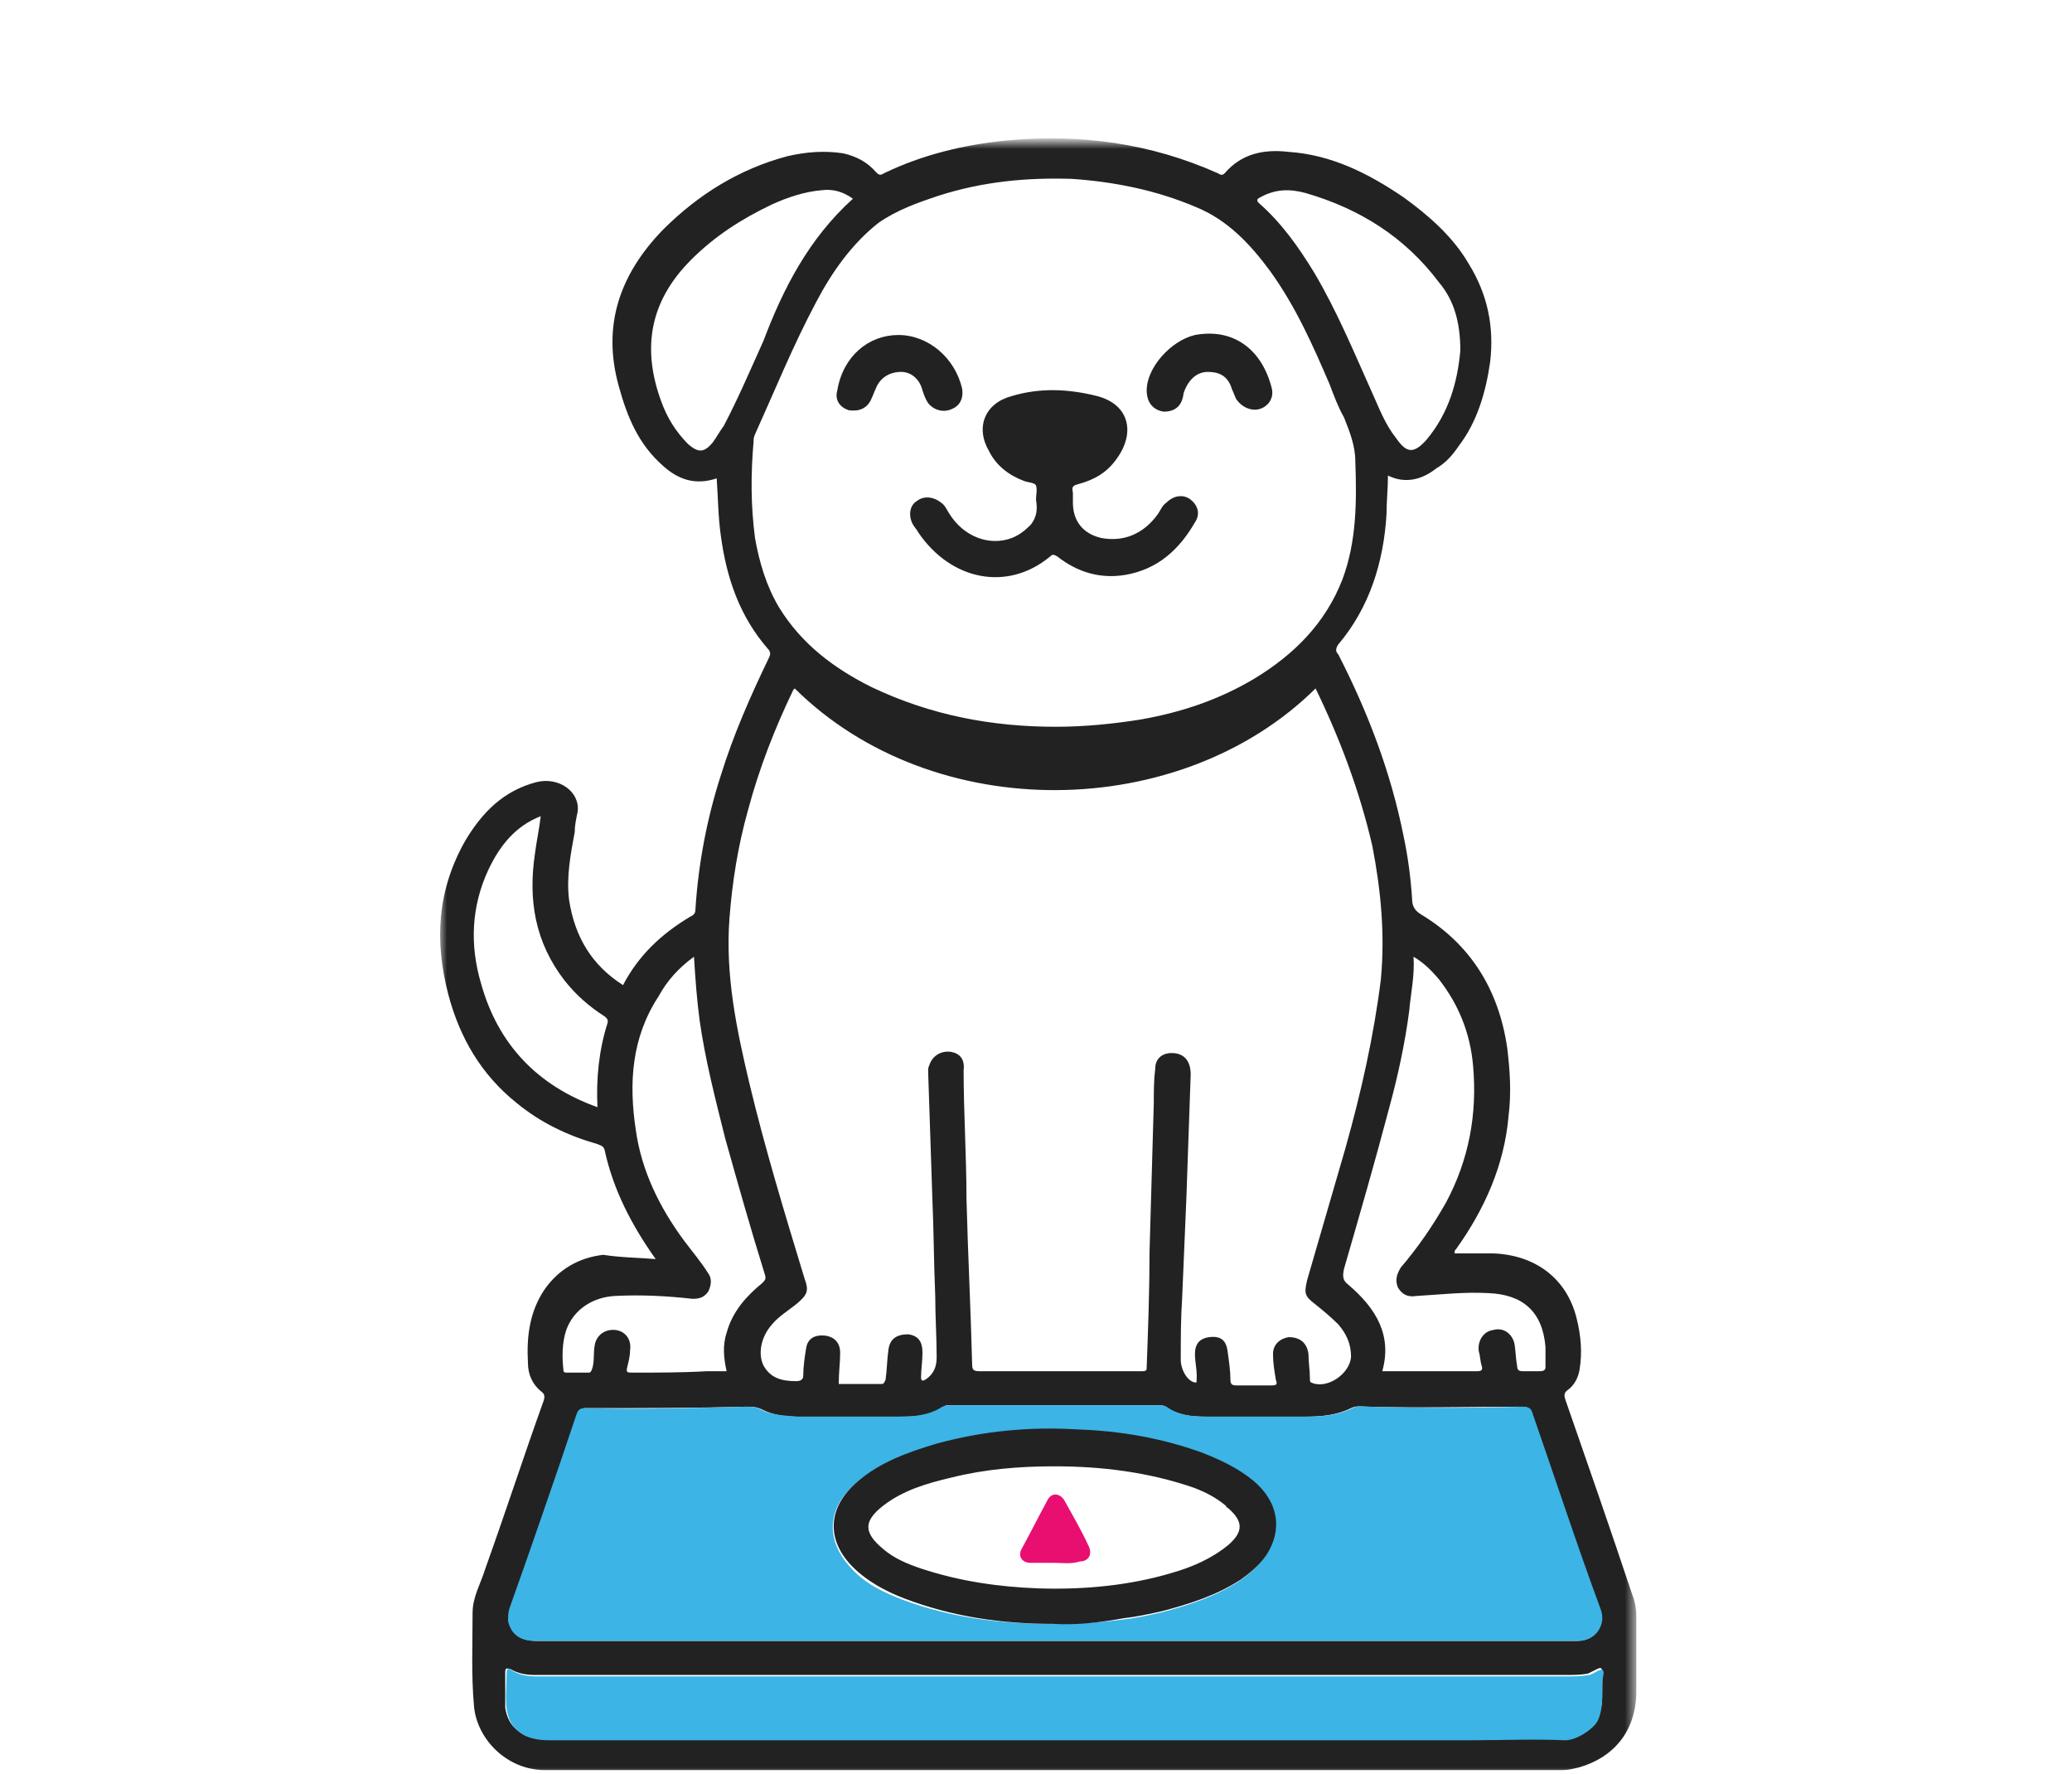
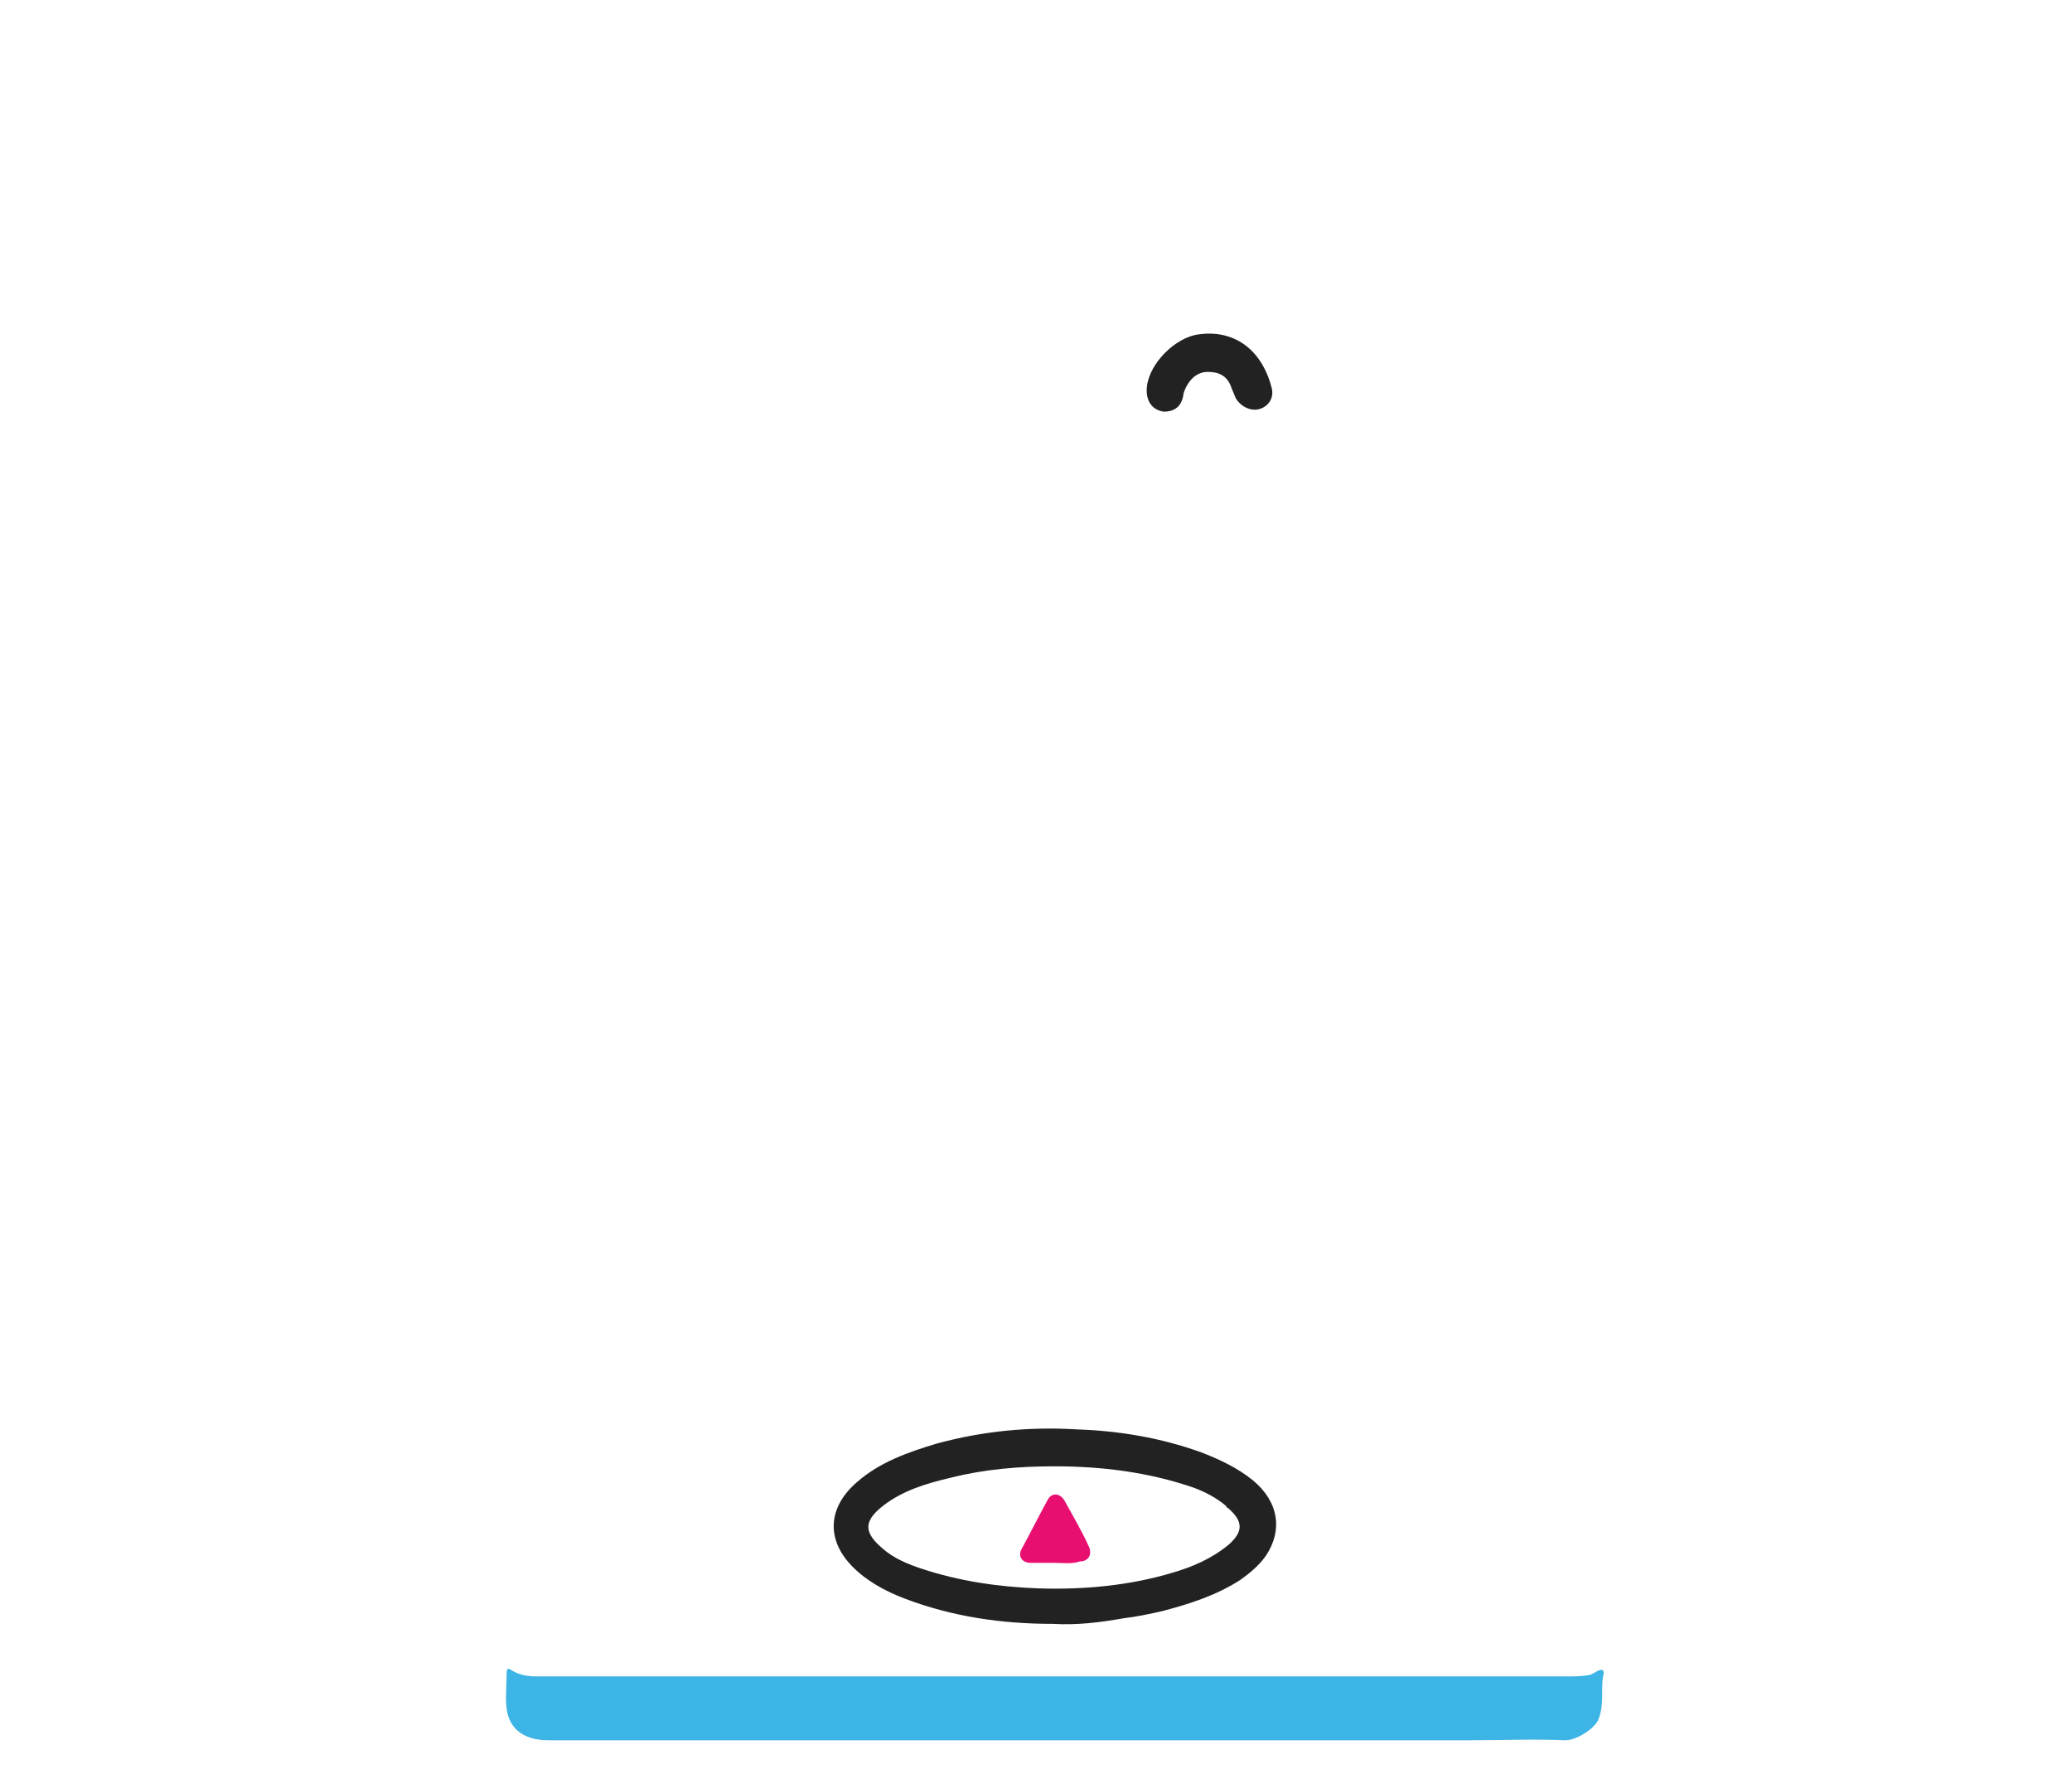
<svg xmlns="http://www.w3.org/2000/svg" width="146" height="125" viewBox="0 0 146 125" fill="none">
  <mask id="mask0_439_1523" style="mask-type:luminance" maskUnits="userSpaceOnUse" x="31" y="10" width="85" height="115">
    <path d="M115.3 10H31V125H115.3V10Z" fill="white" />
  </mask>
  <g mask="url(#mask0_439_1523)">
-     <path d="M46.2 88.7C44.5 86.3 43.2 83.8 42.6 81C42.5 80.7 42.3 80.7 42.1 80.6C40 80 38.1 79.1 36.4 77.7C33.9 75.7 32.4 73.1 31.6 70.1C30.6 66.3 30.8 62.7 32.8 59.2C34 57.2 35.5 55.7 37.8 55.1C39.4 54.7 40.9 55.8 40.7 57.2C40.6 57.7 40.5 58.1 40.5 58.6C40.2 60.2 39.9 61.8 40.1 63.4C40.5 66 41.7 68 43.9 69.4C45 67.3 46.6 65.8 48.6 64.6C48.8 64.5 49 64.4 49 64.1C49.2 60.9 49.8 57.7 50.8 54.6C51.7 51.7 52.9 49 54.2 46.3C54.3 46.1 54.3 45.9 54.1 45.7C52.1 43.4 51.2 40.7 50.8 37.8C50.6 36.4 50.6 35.1 50.5 33.7C49 34.2 47.8 33.8 46.7 32.8C45 31.3 44.2 29.4 43.6 27.2C42.4 22.9 43.7 19.3 46.7 16.2C49.2 13.7 52.1 11.9 55.5 11C56.8 10.7 58.1 10.6 59.4 10.8C60.3 11 61.1 11.4 61.7 12.1C61.9 12.3 62 12.4 62.3 12.2C65 10.9 67.9 10.2 70.9 9.9C76.1 9.4 81.1 10.1 85.8 12.2C86 12.3 86.1 12.4 86.3 12.2C87.5 10.8 89.1 10.5 90.8 10.7C93.8 10.9 96.4 12.2 98.9 13.9C100.7 15.2 102.4 16.7 103.5 18.6C104.8 20.7 105.3 23 105 25.5C104.7 27.6 104.1 29.7 102.8 31.4C102.4 32 101.9 32.6 101.2 33C100.2 33.8 99 34.1 97.8 33.5C97.8 34.4 97.7 35.3 97.7 36.2C97.5 39.6 96.5 42.8 94.3 45.4C94.1 45.7 94.1 45.9 94.3 46.1C96.4 50.2 98 54.4 98.9 58.9C99.2 60.3 99.4 61.8 99.5 63.3C99.5 63.7 99.6 64.1 100.1 64.4C103.6 66.5 105.6 69.7 106.2 73.8C106.4 75.4 106.5 77 106.3 78.6C106 82.1 104.6 85.2 102.6 88C102.5 88.1 102.5 88.1 102.5 88.2V88.3C103.4 88.3 104.3 88.3 105.2 88.3C108.1 88.4 110.4 90 111.1 92.9C111.4 94.1 111.5 95.3 111.3 96.5C111.2 97.1 110.9 97.6 110.5 97.9C110.2 98.1 110.2 98.3 110.3 98.6C111.9 103.2 113.5 107.8 115 112.3C115.2 112.8 115.3 113.3 115.3 113.9C115.3 115.7 115.3 117.6 115.3 119.4C115.2 122 113.7 123.8 111.3 124.5C110.9 124.6 110.5 124.7 110.1 124.7C86.2 124.7 62.3 124.7 38.4 124.7C35.7 124.7 33.6 122.5 33.4 120.2C33.2 118 33.3 115.8 33.3 113.6C33.3 112.5 33.9 111.5 34.2 110.5C35.6 106.6 36.9 102.6 38.3 98.7C38.4 98.4 38.4 98.2 38.1 98C37.5 97.5 37.2 96.8 37.2 96C37.1 94.2 37.3 92.4 38.4 90.8C39.4 89.4 40.8 88.6 42.5 88.4C43.8 88.6 45 88.6 46.2 88.7ZM92.7 48.5C83.2 57.9 65.8 58.2 56 48.5L55.9 48.6C54.6 51.3 53.5 54.1 52.7 57.1C52 59.6 51.6 62.1 51.4 64.7C51.1 68.7 51.9 72.5 52.8 76.3C53.9 80.9 55.3 85.5 56.7 90.1C57 90.9 56.9 91.2 56.2 91.8C55.6 92.3 54.9 92.7 54.4 93.3C53.6 94.2 53.4 95.4 53.8 96.2C54.3 97.1 55.1 97.3 56.1 97.3C56.4 97.3 56.6 97.2 56.6 96.9C56.6 96.3 56.7 95.6 56.8 95C56.9 94.3 57.4 94 58.2 94.1C58.8 94.2 59.2 94.6 59.2 95.3C59.2 96 59.1 96.7 59.1 97.5C60.1 97.5 61.1 97.5 62.1 97.5C62.3 97.5 62.3 97.4 62.4 97.2C62.5 96.5 62.5 95.8 62.6 95.1C62.7 94.3 63.2 94 64 94C64.7 94.1 65 94.5 65 95.3C65 95.9 64.9 96.5 64.9 97C64.9 97.3 65 97.3 65.2 97.2C65.8 96.8 66 96.3 66 95.6C66 94.2 65.9 92.7 65.9 91.3C65.8 89 65.8 86.8 65.7 84.5C65.6 81.5 65.5 78.5 65.4 75.5C65.4 75.3 65.4 75.2 65.5 75C65.7 74.4 66.3 74 67 74.1C67.6 74.2 68 74.6 67.9 75.4C67.9 78.4 68.1 81.4 68.1 84.4C68.2 88.3 68.4 92.2 68.5 96.1C68.5 96.5 68.6 96.6 69 96.6C72.8 96.6 76.5 96.6 80.3 96.6C80.4 96.6 80.4 96.6 80.5 96.6C80.8 96.6 80.8 96.5 80.8 96.3C80.9 93.6 81 90.9 81 88.2C81.1 84.7 81.2 81.2 81.3 77.7C81.3 76.9 81.3 76.1 81.4 75.3C81.4 74.5 82 74.1 82.8 74.2C83.5 74.3 83.9 74.8 83.9 75.7C83.8 78.6 83.7 81.4 83.6 84.3C83.5 86.7 83.4 89 83.3 91.4C83.2 92.9 83.2 94.3 83.2 95.8C83.2 96.5 83.7 97.4 84.3 97.4C84.4 96.7 84.2 96 84.2 95.4C84.2 94.7 84.5 94.3 85.2 94.2C86 94.1 86.4 94.4 86.5 95.2C86.6 95.9 86.7 96.6 86.7 97.2C86.7 97.5 86.8 97.6 87.1 97.6C87.9 97.6 88.7 97.6 89.6 97.6C90 97.6 90 97.5 89.9 97.2C89.8 96.6 89.7 96 89.7 95.4C89.7 94.7 90.2 94.3 90.8 94.2C91.6 94.2 92.1 94.6 92.2 95.4C92.2 96 92.3 96.5 92.3 97.1C92.3 97.2 92.3 97.4 92.4 97.4C93.5 97.9 95.1 96.8 95.2 95.6C95.2 94.7 94.9 94 94.3 93.3C93.8 92.8 93.2 92.3 92.7 91.9C91.9 91.3 91.9 91.1 92.1 90.2C93 87.1 93.9 84 94.8 80.9C95.9 77 96.8 73 97.3 69C97.6 65.8 97.3 62.7 96.7 59.6C95.8 55.7 94.4 52 92.7 48.5ZM74.4 51.2C76.4 51.2 78.4 51 80.3 50.7C83.2 50.2 85.9 49.3 88.4 47.8C91.2 46.1 93.4 43.9 94.6 40.8C95.6 38.1 95.6 35.3 95.5 32.5C95.5 31.4 95.1 30.4 94.7 29.4C94.3 28.7 94 27.9 93.7 27.1C92.5 24.3 91.3 21.6 89.5 19.1C88.1 17.2 86.5 15.5 84.3 14.6C81.5 13.4 78.5 12.8 75.5 12.6C72.3 12.5 69.2 12.8 66.1 13.8C64.6 14.3 63.2 14.8 61.9 15.7C60 17.2 58.6 19.2 57.5 21.3C55.9 24.3 54.6 27.5 53.2 30.6C53.1 30.8 53.1 31 53.1 31.1C52.9 33.4 52.9 35.6 53.2 37.9C53.5 39.6 54 41.3 54.9 42.8C56.5 45.4 58.8 47.1 61.4 48.4C65.6 50.4 69.9 51.2 74.4 51.2ZM74.3 115.6C84.5 115.6 94.8 115.6 105 115.6C107 115.6 109.1 115.6 111.1 115.6C112.4 115.6 113.1 114.6 112.7 113.4C111 108.8 109.5 104.2 107.9 99.6C107.8 99.2 107.6 99.1 107.2 99.1C103.6 99.1 100 99.2 96.4 99.1C96 99.1 95.6 99 95.2 99.2C94.2 99.7 93.1 99.8 92 99.8C89.6 99.8 87.3 99.8 84.9 99.8C83.9 99.8 83 99.7 82.1 99.1C82 99 81.8 99 81.6 99C76.7 99 71.8 99 66.9 99C66.7 99 66.6 99 66.5 99.1C65.6 99.8 64.6 99.8 63.5 99.8C61.1 99.8 58.6 99.8 56.2 99.8C55.3 99.8 54.5 99.7 53.7 99.3C53.3 99.1 53 99.1 52.6 99.1C48.8 99.2 45.1 99.2 41.3 99.2C40.9 99.2 40.8 99.4 40.7 99.7C39.1 104.2 37.5 108.8 36 113.3C35.9 113.6 35.8 113.9 35.9 114.2C36 115.1 36.7 115.6 37.8 115.6C49.9 115.6 62.1 115.6 74.3 115.6ZM112.9 119.1C112.9 118.7 112.9 118.2 112.9 117.8C112.9 117.4 112.7 117.5 112.5 117.6C112.3 117.7 112.1 117.8 111.9 117.9C111.4 118 110.9 118 110.3 118C107.3 118 104.3 118 101.3 118C96.6 118 92 118 87.3 118C84.9 118 82.6 118 80.2 118C77.2 118 74.2 118 71.1 118C68.2 118 65.3 118 62.5 118C58.2 118 53.8 118 49.5 118C45.6 118 41.6 118 37.7 118C37.1 118 36.5 117.9 36 117.6C35.7 117.5 35.6 117.5 35.6 117.8C35.6 118.6 35.6 119.5 35.6 120.3C35.7 121 36 121.6 36.6 122C37.2 122.5 37.9 122.5 38.6 122.5C60.2 122.5 81.9 122.5 103.5 122.5C105.7 122.5 108 122.5 110.2 122.5C111 122.5 112.2 121.8 112.5 121.1C112.9 120.5 112.9 119.8 112.9 119.1ZM48.9 67.4C47.8 68.2 47 69.1 46.4 70.2C44.5 73.1 44.3 76.3 44.8 79.6C45.2 82.5 46.5 85.1 48.2 87.4C48.8 88.2 49.4 88.9 49.9 89.7C50.2 90.1 50.1 90.6 49.9 91C49.6 91.4 49.3 91.5 48.8 91.5C47 91.3 45.2 91.2 43.3 91.3C41.7 91.4 40.4 92.3 39.9 93.7C39.6 94.6 39.6 95.6 39.7 96.5C39.7 96.7 39.8 96.7 40 96.7C40.5 96.7 40.9 96.7 41.4 96.7C41.6 96.7 41.6 96.7 41.7 96.5C41.9 96 41.8 95.4 41.9 94.8C42 94.1 42.6 93.6 43.4 93.7C44.1 93.8 44.5 94.4 44.4 95.1C44.4 95.5 44.3 95.9 44.2 96.3C44.1 96.7 44.2 96.7 44.6 96.7C46.3 96.7 48.1 96.7 49.8 96.6C50.3 96.6 50.7 96.6 51.2 96.6C51 95.7 50.9 94.8 51.2 93.9C51.6 92.4 52.6 91.3 53.7 90.4C53.9 90.2 54 90.1 53.9 89.8C52.9 86.6 52 83.4 51.1 80.2C50.4 77.4 49.7 74.7 49.3 71.9C49.1 70.4 49 69 48.9 67.4ZM97.4 96.6C98.2 96.6 99.1 96.6 99.9 96.6C101.3 96.6 102.7 96.6 104.1 96.6C104.4 96.6 104.5 96.5 104.4 96.2C104.3 95.9 104.3 95.5 104.2 95.2C104.1 94.5 104.5 93.8 105.2 93.7C105.9 93.5 106.5 93.9 106.7 94.6C106.8 95.1 106.8 95.7 106.9 96.2C106.9 96.5 107 96.6 107.3 96.6C107.7 96.6 108.1 96.6 108.5 96.6C108.8 96.6 108.9 96.5 108.9 96.3C108.9 95.8 108.9 95.4 108.9 94.9C108.7 92.4 107.3 91.2 104.9 91.1C103.2 91 101.5 91.2 99.8 91.3C99.2 91.4 98.8 91.2 98.5 90.7C98.3 90.2 98.4 89.8 98.7 89.3C99.9 87.9 101 86.3 101.9 84.7C103.5 81.7 104.1 78.5 103.8 75.1C103.6 72.8 102.8 70.8 101.4 69C100.9 68.4 100.3 67.8 99.6 67.4C99.7 68.7 99.4 70 99.3 71.2C99 73.5 98.5 75.8 97.9 78C96.9 81.8 95.8 85.6 94.7 89.4C94.6 89.9 94.6 90.2 95 90.5C97 92.2 98.1 94.1 97.4 96.6ZM60.1 14C59.4 13.5 58.7 13.3 57.9 13.4C56.7 13.5 55.5 13.9 54.4 14.4C52.3 15.4 50.4 16.6 48.7 18.3C45.8 21.2 45.2 24.5 46.6 28.3C47 29.4 47.6 30.4 48.5 31.3C49.2 31.9 49.6 31.9 50.2 31.2C50.5 30.8 50.7 30.4 51 30C52 28.1 52.9 26 53.8 24C55.2 20.3 57 16.8 60.1 14ZM102.9 24.7C102.9 22.8 102.5 21.2 101.4 19.9C99 16.7 95.8 14.7 92 13.6C90.9 13.3 89.9 13.3 88.8 13.9C88.6 14 88.5 14.1 88.7 14.3C90.3 15.7 91.5 17.4 92.6 19.2C94.2 21.9 95.4 24.8 96.7 27.7C97.2 28.8 97.6 29.9 98.4 30.9C99.1 31.9 99.6 32 100.5 31C102.1 29.1 102.7 26.9 102.9 24.7ZM38.1 57.5C36.3 58.2 35.2 59.6 34.4 61.3C33.2 63.9 33.1 66.6 33.9 69.3C35.1 73.6 37.9 76.5 42.1 78C42 76 42.2 74 42.8 72.1C42.9 71.8 42.7 71.7 42.6 71.6C41.5 70.9 40.6 70.1 39.8 69.1C37.7 66.4 37.2 63.4 37.7 60.1C37.8 59.3 38 58.4 38.1 57.5Z" fill="#222222" />
-     <path d="M74.3 115.6C62.1 115.6 49.9 115.6 37.7 115.6C36.6 115.6 36 115.1 35.8 114.2C35.8 113.9 35.8 113.6 35.9 113.3C37.5 108.8 39.1 104.2 40.6 99.7C40.7 99.4 40.8 99.2 41.2 99.2C45 99.3 48.7 99.2 52.5 99.1C52.9 99.1 53.3 99.1 53.6 99.3C54.4 99.7 55.2 99.7 56.1 99.8C58.5 99.8 61 99.8 63.4 99.8C64.4 99.8 65.5 99.7 66.4 99.1C66.7 99 66.8 99 67 99C71.9 99 76.8 99 81.7 99C81.9 99 82 99 82.2 99.1C83 99.7 84 99.8 85 99.8C87.4 99.8 89.7 99.8 92.1 99.8C93.2 99.8 94.3 99.7 95.3 99.2C95.7 99 96.1 99.1 96.5 99.1C100.1 99.2 103.7 99.2 107.3 99.1C107.7 99.1 107.9 99.2 108 99.6C109.6 104.2 111.1 108.8 112.8 113.4C113.2 114.5 112.4 115.6 111.2 115.6C109.2 115.6 107.1 115.6 105.1 115.6C94.8 115.6 84.5 115.6 74.3 115.6ZM74.2 114.4C75.9 114.4 77.5 114.3 79.1 114.1C80 114 80.9 113.8 81.8 113.6C83.7 113.1 85.6 112.5 87.3 111.4C88 110.9 88.6 110.4 89.1 109.7C90.3 107.9 90 106 88.2 104.4C87.1 103.5 85.8 102.9 84.5 102.4C81.7 101.4 78.8 100.9 75.8 100.8C72.4 100.6 69.1 100.9 65.9 101.8C63.9 102.4 61.9 103.1 60.3 104.5C58.3 106.2 58.1 108.5 60 110.5C61 111.6 62.3 112.2 63.6 112.7C67.1 114 70.6 114.4 74.2 114.4Z" fill="#3CB4E5" />
    <path d="M112.9 119.1C112.9 119.8 112.9 120.5 112.6 121.2C112.3 121.8 111.1 122.6 110.3 122.6C108.1 122.5 105.8 122.6 103.6 122.6C82 122.6 60.3 122.6 38.7 122.6C38 122.6 37.3 122.5 36.7 122.1C36.1 121.7 35.8 121.1 35.7 120.4C35.6 119.6 35.7 118.7 35.7 117.9C35.7 117.5 35.8 117.5 36.1 117.7C36.6 118 37.2 118.1 37.8 118.1C41.7 118.1 45.7 118.1 49.6 118.1C53.9 118.1 58.3 118.1 62.6 118.1C65.5 118.1 68.4 118.1 71.2 118.1C74.2 118.1 77.2 118.1 80.3 118.1C82.7 118.1 85 118.1 87.4 118.1C92.1 118.1 96.7 118.1 101.4 118.1C104.4 118.1 107.4 118.1 110.4 118.1C110.9 118.1 111.4 118.1 112 118C112.3 117.9 112.4 117.8 112.6 117.7C112.9 117.6 113 117.6 113 117.9C112.9 118.3 112.9 118.7 112.9 119.1Z" fill="#3CB4E5" />
-     <path d="M73 35.2C73 34.9 73.1 34.5 73 34.2C72.9 34 72.5 34 72.2 33.9C71.1 33.5 70.2 32.8 69.7 31.8C68.7 30.1 69.4 28.4 71.3 27.9C73.3 27.3 75.3 27.4 77.3 27.9C79.6 28.5 80 30.5 78.7 32.3C78 33.3 77.1 33.8 76 34.1C75.6 34.2 75.5 34.3 75.6 34.7C75.6 34.9 75.6 35.1 75.6 35.4C75.6 36.7 76.3 37.6 77.6 37.9C79.2 38.2 80.6 37.6 81.6 36.2C81.8 35.9 81.9 35.6 82.2 35.4C82.7 34.9 83.4 34.8 83.9 35.2C84.4 35.6 84.6 36.2 84.2 36.8C83.1 38.7 81.6 40.1 79.3 40.5C77.5 40.8 75.9 40.3 74.5 39.2C74.3 39.1 74.2 39 74 39.2C71 41.7 67 40.9 64.7 37.5C64.6 37.3 64.4 37.1 64.3 36.9C64 36.3 64.1 35.6 64.6 35.3C65.1 34.9 65.8 35 66.3 35.4C66.6 35.6 66.7 35.9 66.9 36.2C67.9 37.8 69.7 38.5 71.3 37.9C71.8 37.7 72.2 37.4 72.6 37C73.1 36.4 73.1 35.8 73 35.2Z" fill="#222222" />
    <path d="M80.8 27.5C80.8 25.9 82.5 24 84.2 23.6C86.9 23.1 88.9 24.6 89.6 27.3C89.8 28 89.4 28.6 88.8 28.8C88.2 29 87.5 28.7 87.1 28.1C87 27.9 86.9 27.6 86.8 27.4C86.5 26.4 85.8 26.2 85.1 26.2C84.3 26.2 83.7 26.8 83.4 27.7C83.3 28.6 82.8 29 82 29C81.3 28.9 80.8 28.4 80.8 27.5Z" fill="#222222" />
-     <path d="M63.3 23.6C65.4 23.6 67.3 25.2 67.8 27.4C67.9 28.1 67.6 28.6 67.1 28.8C66.5 29.1 65.8 28.9 65.4 28.4C65.2 28.1 65.1 27.8 65 27.5C64.8 26.7 64.2 26.2 63.5 26.2C62.7 26.2 62 26.6 61.7 27.4C61.6 27.6 61.5 27.9 61.4 28.1C61.1 28.8 60.5 29 59.8 28.9C59.2 28.7 58.8 28.2 59 27.5C59.4 25.1 61.2 23.6 63.3 23.6Z" fill="#222222" />
    <path d="M74.2 114.4C70.6 114.4 67.1 113.9 63.7 112.6C62.4 112.1 61.1 111.4 60.1 110.4C58.2 108.5 58.3 106.2 60.4 104.4C62 103 64 102.3 66 101.7C69.3 100.8 72.6 100.5 75.9 100.7C78.9 100.8 81.8 101.3 84.6 102.3C85.9 102.8 87.2 103.4 88.3 104.3C90.1 105.8 90.4 107.8 89.2 109.6C88.7 110.3 88.1 110.8 87.4 111.3C85.7 112.4 83.8 113 81.9 113.5C81 113.7 80.1 113.9 79.2 114C77.5 114.3 75.9 114.5 74.2 114.4ZM74.3 103.3C71.8 103.3 69.4 103.5 67 104.1C65.3 104.5 63.6 105 62.2 106.1C60.8 107.2 60.9 108 62.2 109.1C63 109.8 64 110.2 64.9 110.5C67.6 111.4 70.4 111.8 73.2 111.9C76.4 112 79.6 111.7 82.6 110.8C84 110.4 85.4 109.8 86.6 108.8C87.6 107.9 87.6 107.2 86.6 106.3C86.5 106.2 86.4 106.2 86.4 106.1C85.7 105.5 84.9 105.1 84.1 104.8C80.9 103.7 77.6 103.3 74.3 103.3Z" fill="#222222" />
    <path d="M74.3 110.1C73.7 110.1 73.1 110.1 72.6 110.1C72 110.1 71.7 109.6 72 109.1C72.6 108 73.2 106.8 73.8 105.7C74.1 105.1 74.7 105.2 75 105.7C75.6 106.8 76.2 107.8 76.7 108.9C77 109.5 76.7 110 76.1 110C75.5 110.2 74.9 110.1 74.3 110.1Z" fill="#E80F71" />
  </g>
</svg>